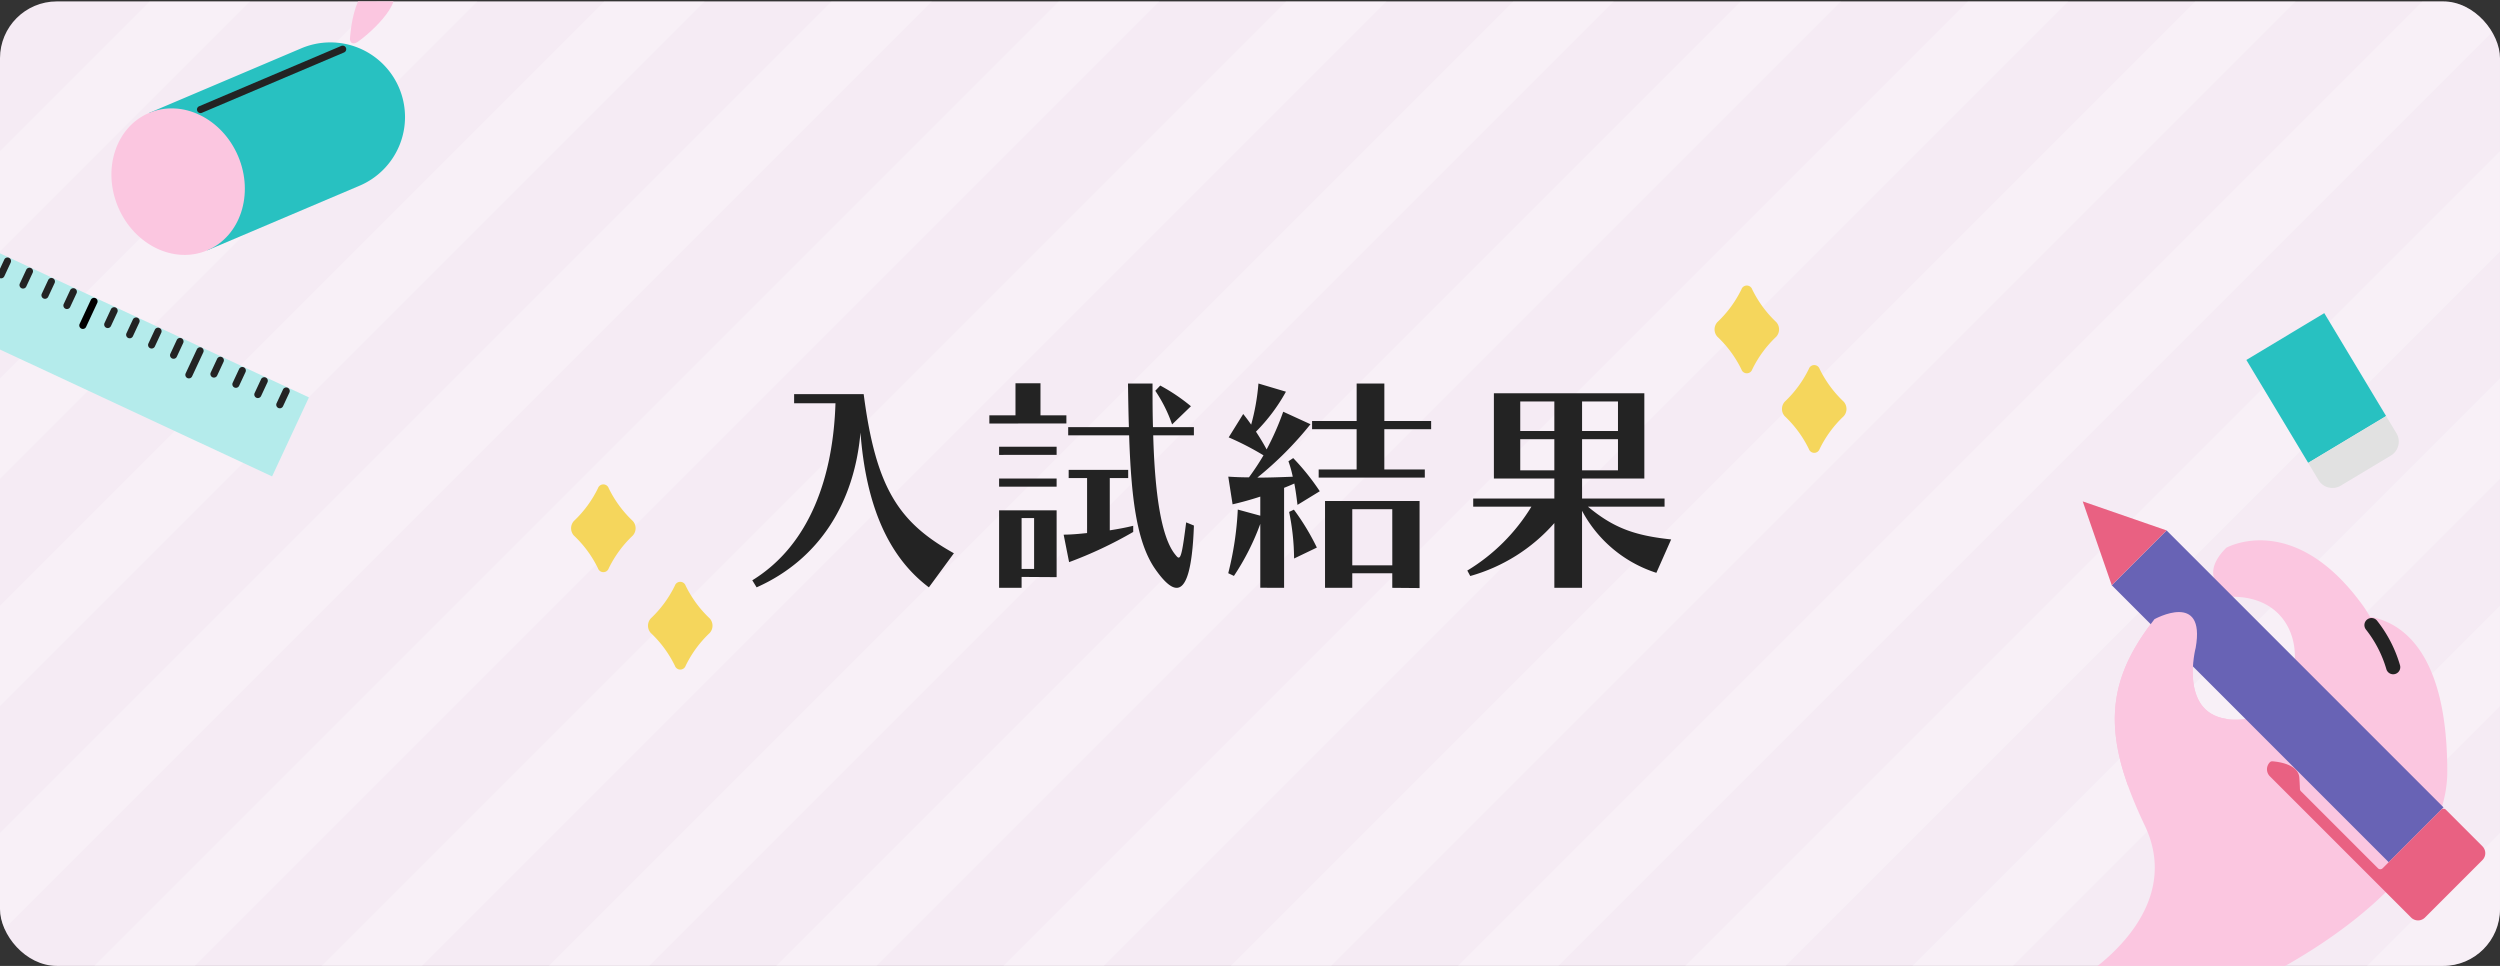
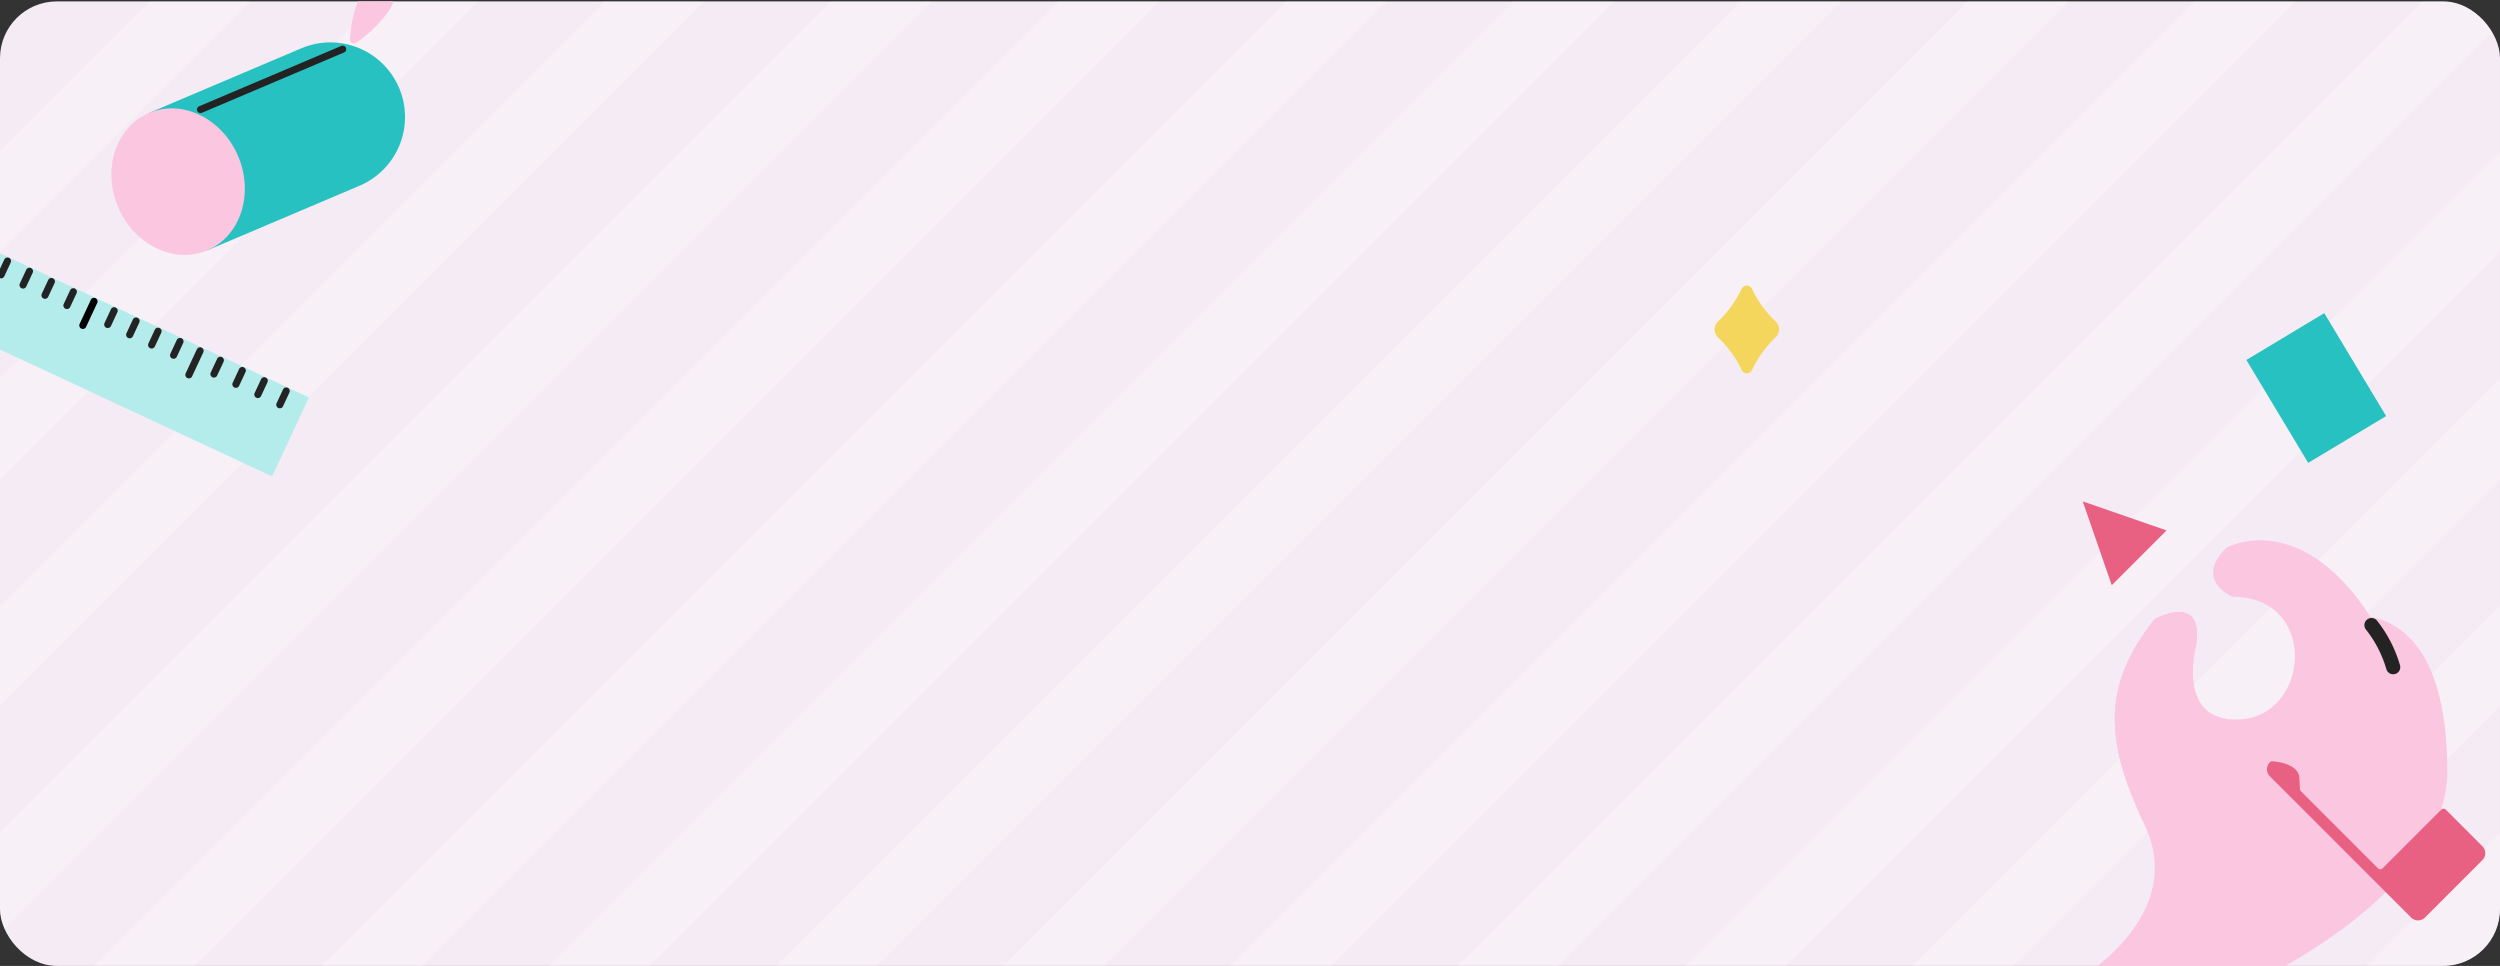
<svg xmlns="http://www.w3.org/2000/svg" width="352" height="136" viewBox="0 0 352 136">
  <rect x="0" y="0" width="352" height="136" fill="#333333" stroke="none" />
  <defs>
    <clipPath id="a">
      <rect width="352" height="136" rx="8" fill="#ccc" />
    </clipPath>
    <clipPath id="b">
      <rect width="352" height="136" rx="8" fill="#fdf6e4" />
    </clipPath>
    <clipPath id="c">
      <path fill="none" d="M0 0h1418.384v336.077H0z" />
    </clipPath>
    <clipPath id="e">
      <path fill="none" d="M0 0h57.725v77.196H0z" />
    </clipPath>
    <clipPath id="f">
-       <path fill="none" d="M0 0h23.671v23.671H0z" />
-     </clipPath>
+       </clipPath>
    <clipPath id="g">
      <path fill="none" d="M0 0h47.521v25.266H0z" />
    </clipPath>
  </defs>
  <g clip-path="url(#a)">
    <g transform="translate(0 .199)">
      <rect width="352" height="136" rx="8" fill="#f5ebf4" />
      <g clip-path="url(#b)">
        <g transform="translate(-282.192 -65.734)" opacity=".25" clip-path="url(#c)">
          <path fill="none" stroke="#fff" stroke-width="10" d="M308.536 3.536l-305 305m337-305l-305 305m337-305l-305 305m337-305l-305 305m337-305l-305 305m337-305l-305 305m337-305l-305 305m337-305l-305 305m337-305l-305 305m337-305l-305 305m337-305l-305 305m337-305l-305 305m337-305l-305 305m337-305l-305 305m337-305l-305 305m337-305l-305 305m337-305l-305 305m337-305l-305 305m337-305l-305 305m337-305l-305 305m337-305l-305 305m337-305l-305 305m337-305l-305 305m337-305l-305 305m337-305l-305 305m337-305l-305 305m337-305l-305 305m337-305l-305 305m337-305l-305 305m337-305l-305 305m337-305l-305 305m337-305l-305 305m337-305l-305 305m337-305l-305 305m337-305l-305 305m337-305l-305 305m337-305l-305 305m337-305l-305 305m337-305l-305 305m337-305l-305 305m337-305l-305 305m337-305l-305 305m337-305l-305 305m337-305l-305 305m337-305l-305 305m-1103 28l-305 305m337-305l-305 305m337-305l-305 305m337-305l-305 305m337-305l-305 305m337-305l-305 305m337-305l-305 305m337-305l-305 305m337-305l-305 305m337-305l-305 305m337-305l-305 305m337-305l-305 305m337-305l-305 305m337-305l-305 305m337-305l-305 305m337-305l-305 305m337-305l-305 305m337-305l-305 305m337-305l-305 305m337-305l-305 305m337-305l-305 305m337-305l-305 305m337-305l-305 305m337-305l-305 305m337-305l-305 305m337-305l-305 305m337-305l-305 305m337-305l-305 305m337-305l-305 305m337-305l-305 305m337-305l-305 305m337-305l-305 305m337-305l-305 305m337-305l-305 305m337-305l-305 305m337-305l-305 305m337-305l-305 305m337-305l-305 305m337-305l-305 305m337-305l-305 305m337-305l-305 305m337-305l-305 305m337-305l-305 305m337-305l-305 305m337-305l-305 305" />
        </g>
      </g>
      <g clip-path="url(#b)">
        <g transform="translate(292.203 70.396)" clip-path="url(#e)">
          <path d="M41.497 16.249a16.234 16.234 0 00-1-1.575c-9.762-13.5-19.24-8.14-19.24-8.14-4.6 4.6.861 6.894.861 6.894 12.064 0 10.916 16.372 1.437 17.234s-6.607-10.053-6.607-10.053c1.436-8.043-5.808-4.021-5.808-4.021-6.957 8.9-7.4 16.372-1.373 29.01S.726 67.116.726 67.116h25.577s26.073-12.282 26.071-29.082c0-17.158-6.649-21.033-10.877-21.787" fill="#fbc6e0" />
          <path d="M44.756 24.343a1 1 0 01-.963-.733 16.426 16.426 0 00-2.864-5.558 1 1 0 011.527-1.291 18.325 18.325 0 013.264 6.314 1 1 0 01-.964 1.268z" fill="#232323" />
-           <path fill="#6863b5" d="M5.132 11.806l7.718-7.718 38.997 38.997-7.718 7.718z" />
          <path d="M5.132 11.806l7.718-7.718L1.044 0zm42.153 46.791l-5.474-5.475-14.414-14.413a1.4 1.4 0 010-1.978.451.451 0 01.354-.133c.807.06 3.673.407 3.793 2.315.057.9.078 1.36.083 1.582a.451.451 0 00.133.309l10.86 10.86a.457.457 0 00.646 0l8.257-8.257a.457.457 0 01.646 0l5.151 5.151a1.378 1.378 0 010 1.949l-8.088 8.088a1.378 1.378 0 01-1.949 0" fill="#e96182" />
          <path d="M21.249 30.619c-6.67-1-4.3-10.009-4.3-10.009 1.436-8.043-5.808-4.021-5.808-4.021-5.862 7.5-7.1 13.988-3.738 23.406h13.846z" fill="#fbc6e0" />
        </g>
        <path fill="#28c1c1" d="M327.258 43.89l8.708 14.492-10.971 6.592-8.708-14.491z" />
        <g clip-path="url(#f)" transform="rotate(104 152.195 157.097)">
          <path d="M21.005 11.717l-9.05-9.05 2-2a2.283 2.283 0 013.228 0l5.822 5.823a2.282 2.282 0 010 3.228z" fill="#e1e1e1" />
        </g>
        <path d="M-16.561 27.754l-5.187 11.122L38.31 66.88l5.186-11.122-30.03-14.003z" fill="#b4ebeb" />
        <path d="M11.837 46.087a.5.5 0 01-.382-.017.5.5 0 01-.242-.664l1.576-3.38a.5.5 0 01.664-.242.5.5 0 01.242.665l-1.575 3.38a.5.5 0 01-.283.258z" />
        <path d="M-3.262 39.045a.5.5 0 01-.383-.016.5.5 0 01-.242-.664l1.576-3.38a.5.5 0 01.665-.242.5.5 0 01.241.665l-1.575 3.38a.5.5 0 01-.282.257zm-11.668-7.198a.5.5 0 01-.383-.016.5.5 0 01-.242-.665l.903-1.935a.5.5 0 01.664-.242.5.5 0 01.242.665l-.901 1.935a.5.5 0 01-.283.258zm3.09 1.442a.5.5 0 01-.382-.016.5.5 0 01-.242-.665l.903-1.935a.5.5 0 01.664-.242.5.5 0 01.242.664l-.902 1.936a.5.5 0 01-.283.258zm3.092 1.441a.5.5 0 01-.383-.017.5.5 0 01-.242-.664l.903-1.935a.5.5 0 01.664-.242.5.5 0 01.242.664l-.902 1.935a.5.5 0 01-.282.258zm3.09 1.44a.5.5 0 01-.383-.016.5.5 0 01-.242-.664l.903-1.935a.5.5 0 01.664-.242.5.5 0 01.242.664l-.901 1.935a.5.5 0 01-.283.258zm5.983 2.79a.5.5 0 01-.383-.016.5.5 0 01-.242-.664l.903-1.936a.5.5 0 01.664-.241.5.5 0 01.242.664l-.901 1.935a.5.5 0 01-.283.258zm3.091 1.442a.5.5 0 01-.382-.016.5.5 0 01-.242-.665l.902-1.935a.5.5 0 01.665-.242.5.5 0 01.242.665l-.902 1.935a.5.5 0 01-.283.258zm3.091 1.441a.5.5 0 01-.383-.016.5.5 0 01-.242-.665l.903-1.935a.5.5 0 01.664-.242.5.5 0 01.242.665l-.902 1.935a.5.5 0 01-.282.258zm3.09 1.441a.5.5 0 01-.383-.016.5.5 0 01-.242-.665l.903-1.935a.5.5 0 01.664-.242.5.5 0 01.242.665l-.902 1.935a.5.5 0 01-.282.258zm5.743 2.678a.5.5 0 01-.382-.016.5.5 0 01-.242-.664l.902-1.936a.5.5 0 01.665-.242.5.5 0 01.241.665l-.901 1.935a.5.5 0 01-.283.258zm3.09 1.441a.5.5 0 01-.382-.016.5.5 0 01-.242-.664l.902-1.936a.5.5 0 01.665-.242.5.5 0 01.242.665l-.902 1.935a.5.5 0 01-.283.258zm3.09 1.441a.5.5 0 01-.382-.016.5.5 0 01-.242-.664l.903-1.936a.5.5 0 01.664-.242.5.5 0 01.242.665l-.902 1.935a.5.5 0 01-.282.258zm3.092 1.442a.5.5 0 01-.383-.016.5.5 0 01-.241-.665l.902-1.935a.5.5 0 01.664-.242.5.5 0 01.242.664l-.901 1.935a.5.5 0 01-.283.259zm5.683 2.65a.5.5 0 01-.382-.016.5.5 0 01-.242-.665l.902-1.935a.5.5 0 01.665-.242.5.5 0 01.241.664l-.901 1.935a.5.5 0 01-.283.259zm3.092 1.441a.5.5 0 01-.383-.016.5.5 0 01-.242-.664l.903-1.936a.5.5 0 01.664-.241.5.5 0 01.242.664l-.902 1.935a.5.5 0 01-.282.258zm3.09 1.441a.5.5 0 01-.383-.016.5.5 0 01-.242-.664l.903-1.936a.5.5 0 01.664-.241.5.5 0 01.242.664l-.901 1.935a.5.5 0 01-.283.258zm3.09 1.442a.5.5 0 01-.383-.017.5.5 0 01-.241-.664l.902-1.936a.5.5 0 01.664-.241.5.5 0 01.242.664l-.901 1.935a.5.5 0 01-.283.258zm-12.8-4.212a.5.5 0 01-.383-.016.5.5 0 01-.242-.664l1.576-3.38a.5.5 0 01.665-.242.5.5 0 01.242.664l-1.575 3.38a.5.5 0 01-.283.258z" fill="#232323" />
        <g transform="rotate(-23 43.227 -19.015)" clip-path="url(#g)">
          <path d="M32.365 25.266H9.178V4.253h23.187a10.507 10.507 0 110 21.013" fill="#28c1c1" />
          <path d="M18.356 14.758c0 5.8-4.109 10.507-9.178 10.507S0 20.558 0 14.758 4.109 4.253 9.178 4.253s9.178 4.7 9.178 10.507" fill="#fbc6e0" />
          <path d="M37.791 7.143H16.048a.5.5 0 01-.5-.5.5.5 0 01.5-.5h21.743a.5.5 0 01.5.5.5.5 0 01-.5.5z" fill="#232323" />
          <path d="M39.28 5.749s4.106-8.57 7.733-4.783c2.408 2.514-4.391 5.062-6.921 5.564-1.166.146-.812-.78-.812-.78" fill="#fbc6e0" />
        </g>
-         <path d="M80.805 75.208a15.913 15.913 0 013.394 4.619.8.8 0 001.509 0 15.919 15.919 0 013.389-4.619 1.531 1.531 0 000-2.054 15.919 15.919 0 01-3.392-4.616.8.8 0 00-1.509 0 15.913 15.913 0 01-3.391 4.619 1.531 1.531 0 000 2.051m10.828 13.717a15.913 15.913 0 013.394 4.619.8.8 0 001.509 0 15.919 15.919 0 013.389-4.619 1.531 1.531 0 000-2.054 15.919 15.919 0 01-3.392-4.616.8.8 0 00-1.509 0 15.913 15.913 0 01-3.391 4.619 1.531 1.531 0 000 2.051" fill="#f5d65c" />
      </g>
-       <path d="M134.308 77.699c-7.744-4.32-10.976-9.12-12.7-22.4h-9.796v1.28h5.824c-.32 10.144-3.488 19.872-11.712 24.928l.608.992c8.832-3.936 13.76-11.9 14.624-21.792.768 10.116 3.844 17.444 9.632 21.792zm15.84-18.272v-1.148H146.5v-4.512h-3.52v4.512h-3.68v1.152zm17.536-2.428a26.272 26.272 0 00-4.32-2.912l-.7.736a20.251 20.251 0 012.368 4.736zm-18.912 6.848v-1.148h-8.1v1.152zm0 4.48v-1.152h-8.1v1.152zm18.24 5.024c-.48 3.776-.7 4.96-1.056 4.96-.16 0-.32-.224-.576-.544-1.888-2.468-2.78-8.48-3.008-16.668h5.728v-1.156h-5.76c-.064-1.952-.064-4-.064-6.144h-3.456c.032 2.144.064 4.224.128 6.144H150.4v1.156h8.58c.288 8.6 1.02 14.94 3.62 18.748 1.152 1.664 2.208 2.72 3.072 2.72 1.312 0 2.208-2.464 2.432-8.768zm-7.456.48c-.9.224-2.048.448-3.3.64v-7.36h2.592v-1.152h-8.38v1.152h2.592v7.744c-.96.1-2.176.224-3.3.224l.768 3.872a58.441 58.441 0 009.028-4.252zm-10.784 7.232v-9.408h-8.1v10.912h3.168v-1.536zm-3.172-1.152h-1.76v-7.168h1.76zm55.012-12.864v-1.148h-5.7v-5.668h6.592v-1.152h-6.588v-5.28h-3.9v5.28h-6.276v1.152h6.272v5.668h-5.344v1.152zM180.8 82.567v-14.08c.48-.192.96-.384 1.44-.608.192.96.32 1.984.448 3.008l3.136-1.92a33.134 33.134 0 00-3.74-4.668l-.672.448a16.239 16.239 0 01.608 2.176c-1.7.064-3.328.128-4.992.128a48.951 48.951 0 007.488-7.52l-3.84-1.76a37.627 37.627 0 01-2.336 5.308c-.48-.9-.992-1.728-1.5-2.5a25.161 25.161 0 004.22-5.628l-3.872-1.152a30.689 30.689 0 01-1.024 5.792 24.768 24.768 0 00-1.12-1.5L173 61.383a39.71 39.71 0 014.9 2.528 34.532 34.532 0 01-2.048 3.1c-.96 0-1.92-.032-2.912-.1l.608 3.9a45.804 45.804 0 003.9-1.088v2.688l-3.168-.864a44.739 44.739 0 01-1.344 8.96l.8.384a34.35 34.35 0 003.712-7.328v8.992zm4.612-5.668a33 33 0 00-3.232-5.34l-.672.32a33.507 33.507 0 01.7 6.56zm14.464 5.7V70.343h-13.312v12.224h3.836v-2.048h5.632v2.048zm-3.84-3.2H190.4v-7.9h5.632zm39.264-3.648c-5.216-.544-8.16-1.664-11.712-4.608h10.784v-1.152h-11.616v-2.816h8.768v-12H210.34v12h8.512v2.816h-11.424v1.152h8.192a26.768 26.768 0 01-9.024 8.992l.416.768a24.557 24.557 0 0011.84-7.456v9.12h3.9V71.719a18.122 18.122 0 0010.464 8.736zm-7.488-15.264h-5.056v-4.16h5.056zm-8.96 0h-4.8v-4.16h4.8zm8.96 5.536h-5.056v-4.384h5.056zm-8.96 0h-4.8v-4.384h4.8z" fill="#232323" />
      <path d="M130.892 83.207l-.4-.3a21.9 21.9 0 01-6.858-8.936 36.908 36.908 0 01-2.541-9.325c-1.762 8.508-6.762 14.935-14.353 18.318l-.4.179-1.1-1.792.425-.262c8.83-5.428 11.122-15.94 11.455-24h-5.808v-2.29h10.731l.057.435c1.641 12.614 4.434 17.555 12.452 22.028l.494.276zm-24.284-1.537l.119.194c8.125-3.788 13.066-11.3 13.931-21.2l1 .006c.758 9.987 3.715 16.9 9.033 21.121l2.884-3.933c-3.976-2.288-6.476-4.626-8.3-7.745-1.95-3.328-3.22-7.754-4.1-14.313h-8.863v.28h5.84l-.016.516a40.094 40.094 0 01-2.936 14.556 22.98 22.98 0 01-8.592 10.518zm93.768 1.429l-4.84-.04v-2.04H190.9v2.048h-4.84v-5.922l-4.331 2.079-.021-.771a39.078 39.078 0 00-.408-5v9.61h-4.36v-6.919a37.307 37.307 0 01-2.794 5.033l-.24.367-1.566-.752.1-.4a44.041 44.041 0 001.328-8.857l.012-.258-.133.032-.527.125-.787-5.055.622.04c.9.058 1.766.089 2.629.094.528-.718 1.048-1.5 1.609-2.425a36.186 36.186 0 00-4.4-2.244l-.544-.226 2.732-4.4.442.552q.264.33.511.658a29.254 29.254 0 00.744-4.669l.044-.621 5.078 1.512-.3.549a25.678 25.678 0 01-4.021 5.447c.306.47.588.929.853 1.386a39.489 39.489 0 001.874-4.433l.185-.511 3.849 1.762v-.271h6.272v-5.28h4.9v5.28h6.592v2.152h-6.588v4.668h5.7v2.152h-15.68c.263.364.53.742.8 1.135l.3.435-3.818 2.338a33.421 33.421 0 013.14 5.231l.2.418v-7.26h14.318zm-3.84-1.032l2.84.024V70.843h-12.312v11.224h2.836v-2.048h6.632zm-18.592 0h2.356V68.148l.314-.126c.466-.186.947-.379 1.414-.6l.016-.008-.192.007c-1.653.062-3.215.122-4.829.122h-1.4l.04-.032c-.708 0-1.415-.023-2.142-.06l.429 2.755a43.445 43.445 0 003.335-.948l.658-.219v4.036l-3.2-.873a45.126 45.126 0 01-1.224 8.041l.034.016a33.508 33.508 0 003.422-6.854l.971.168zm4.173-9.741a33.95 33.95 0 01.57 5.331l2.054-.986a32.227 32.227 0 00-2.624-4.345zm-7.617-1.227l2.442.666v-1.344c-.742.231-1.549.456-2.442.678zm6.8-2.277v2.6l.9-.427v-.046c-.1-.784-.2-1.59-.329-2.356-.193.08-.381.157-.571.232zm1.305-1.668l.125.624c.147.733.257 1.506.357 2.276l2.023-1.238a32.2 32.2 0 00-3.1-3.877l-.008.005a16.027 16.027 0 01.5 1.875l.07.349zm-.462-3.505l.29.29a27.713 27.713 0 012.73 3.238v-1.778h5.344v-4.668h-6.267v-.089a48.188 48.188 0 01-5.815 5.891c.983-.018 1.964-.053 2.977-.091-.12-.489-.273-1-.461-1.534l-.128-.366zm-3.589.069l.021.012-.258.434a37.978 37.978 0 01-1.59 2.477 47.932 47.932 0 006.984-6.933l-2.752-1.261a36.661 36.661 0 01-2.18 4.872zm7.609 2.826h13.949v-.145h-5.7v-6.668h6.592v-.152h-6.588v-5.28h-2.9v5.28h-6.276v.152h6.272v6.668h-5.344zm-12.44-5.395a41.156 41.156 0 014.188 2.195l-.017-.032a29.786 29.786 0 00-1.479-2.455l-.225-.338-.444-.646c-.206-.3-.428-.606-.662-.914zm3.907-6.7a31.727 31.727 0 01-.989 5.27l-.124.48a24.206 24.206 0 003.794-4.944zm45.621 28.613h-4.9V74.76a22.237 22.237 0 01-4.2 3.437 29.839 29.839 0 01-6.985 3.183l-.394.125-.834-1.54.392-.251a27.107 27.107 0 008.4-8.071h-7.8v-2.152h11.424v-1.816h-8.514v-13h22.184v13h-8.768v1.816h11.616v2.152h-9.841c2.971 2.209 5.684 3.127 10.321 3.611l.683.071-2.541 5.747-.43-.142a18.218 18.218 0 01-6.24-3.43 19.765 19.765 0 01-3.568-4.046zm-3.9-1h2.9V70.688l-.055-.045h.055v-3.968h8.768v-11H210.84v11h8.512v3.816h-11.424v.152h8.561l-.437.751a27.232 27.232 0 01-8.783 8.9 24.022 24.022 0 0011.2-7.167l.884-1.061zm3.829-10.612l.007.012a17.594 17.594 0 009.76 8.368l1.619-3.662c-4.955-.59-7.87-1.8-11.3-4.644zm-.475-.812h11.166v-.152h-11.254zm-57.037 12.429c-.99 0-2.1-.933-3.483-2.935A16.472 16.472 0 01160 75.004l-.181.114a55.488 55.488 0 01-8.609 4.093l-1.054.434-.888-4.477v6.4l-4.928-.032v1.533h-4.164V71.155h9.1v3.424h.492c.927 0 1.937-.091 2.8-.176v-6.792h-2.6v-2.152h8.715q-.117-1.853-.186-3.864H149.9v-1.664h-11.1v-2.152h3.68v-4.512H147v4.512h3.648v1.664h7.784c-.055-1.844-.085-3.844-.112-5.637l-.008-.507h4.464v.679l.5-.518.339.191A26.7 26.7 0 01168 56.616l.427.357-2.563 2.47h2.736v2.156h-5.713c.261 8.363 1.232 13.7 2.887 15.864l.072.09.006.008c.232-.874.505-3.021.664-4.269l.082-.648 2.014.829-.012.348c-.228 6.393-1.132 9.246-2.932 9.246zM150.9 60.599h8.56l.016.483c.281 8.4.989 14.754 3.53 18.487 1.506 2.176 2.312 2.5 2.659 2.5.567 0 .961-1.041 1.145-1.662a28.044 28.044 0 00.775-6.276l-.162-.067c-.217 1.672-.366 2.646-.5 3.287-.121.582-.3 1.462-.969 1.462-.385 0-.621-.3-.893-.64l-.079-.1c-1.847-2.411-2.865-7.959-3.111-16.962l-.014-.514h5.743v-.152h-2.769l-.011.011v-.011h-2.96l-.016-.484c-.059-1.808-.064-3.685-.064-5.66h-2.452c.027 1.823.06 3.829.12 5.627l.017.517H150.9zm-9.724 21.468h2.168v-1.539l4.928.032v-8.4h-7.1zm9.195-6.5l.533 2.689a57.506 57.506 0 008.036-3.769c-.771.169-1.656.331-2.6.477l-.576.089v-8.442h2.592v-.152h-7.388v.152h2.592v8.7l-.6.06c-.76.073-1.685.166-2.589.197zm6.389-7.957v6.274a34.922 34.922 0 002.675-.539l.177-.044a51.823 51.823 0 01-.77-5.691zm6.065-8.168h1.627a19.421 19.421 0 00-1.674-3.5c.005 1.201.016 2.366.047 3.501zm-23.025-.511h9.848v-.152H146v-4.512h-2.52v4.512h-3.68zm23.5-4.049a19.923 19.923 0 011.933 3.789l1.7-1.642a25.3 25.3 0 00-3.476-2.315zm-17.2 25.529h-2.76v-8.168h2.76zm-1.76-1h.76v-6.168h-.76zm52.192.488H189.9v-8.9h6.632zm-5.632-1h4.632v-6.9H190.9zm-41.628-10.072h-9.1v-2.152h9.1zm-8.1-1h7.1v-.152h-7.1zm87.136-1.3h-6.056v-5.388h6.056zm-5.056-1h4.056v-3.388h-4.056zm-3.9 1h-5.8v-5.388h5.8zm-4.8-1h3.8v-3.388h-3.8zm-65.28-1.176h-9.1v-2.152h9.1zm-8.1-1h7.1v-.152h-7.1zm87.136-2.36h-6.056v-5.164h6.056zm-5.056-1h4.056v-3.164h-4.056zm-3.9 1h-5.8v-5.164h5.8zm-4.8-1h3.8v-3.164h-3.8z" fill="rgba(0,0,0,0)" />
-       <path d="M241.805 47.208a15.913 15.913 0 013.394 4.619.8.8 0 001.509 0 15.919 15.919 0 013.389-4.619 1.531 1.531 0 000-2.054 15.919 15.919 0 01-3.392-4.616.8.8 0 00-1.509 0 15.913 15.913 0 01-3.391 4.619 1.531 1.531 0 000 2.051m9.492 11.199a15.913 15.913 0 013.394 4.619.8.8 0 001.509 0 15.919 15.919 0 013.389-4.619 1.531 1.531 0 000-2.054 15.919 15.919 0 01-3.392-4.616.8.8 0 00-1.509 0 15.913 15.913 0 01-3.391 4.619 1.531 1.531 0 000 2.051" fill="#f5d65c" />
+       <path d="M241.805 47.208a15.913 15.913 0 013.394 4.619.8.8 0 001.509 0 15.919 15.919 0 013.389-4.619 1.531 1.531 0 000-2.054 15.919 15.919 0 01-3.392-4.616.8.8 0 00-1.509 0 15.913 15.913 0 01-3.391 4.619 1.531 1.531 0 000 2.051a15.913 15.913 0 013.394 4.619.8.8 0 001.509 0 15.919 15.919 0 013.389-4.619 1.531 1.531 0 000-2.054 15.919 15.919 0 01-3.392-4.616.8.8 0 00-1.509 0 15.913 15.913 0 01-3.391 4.619 1.531 1.531 0 000 2.051" fill="#f5d65c" />
    </g>
  </g>
</svg>